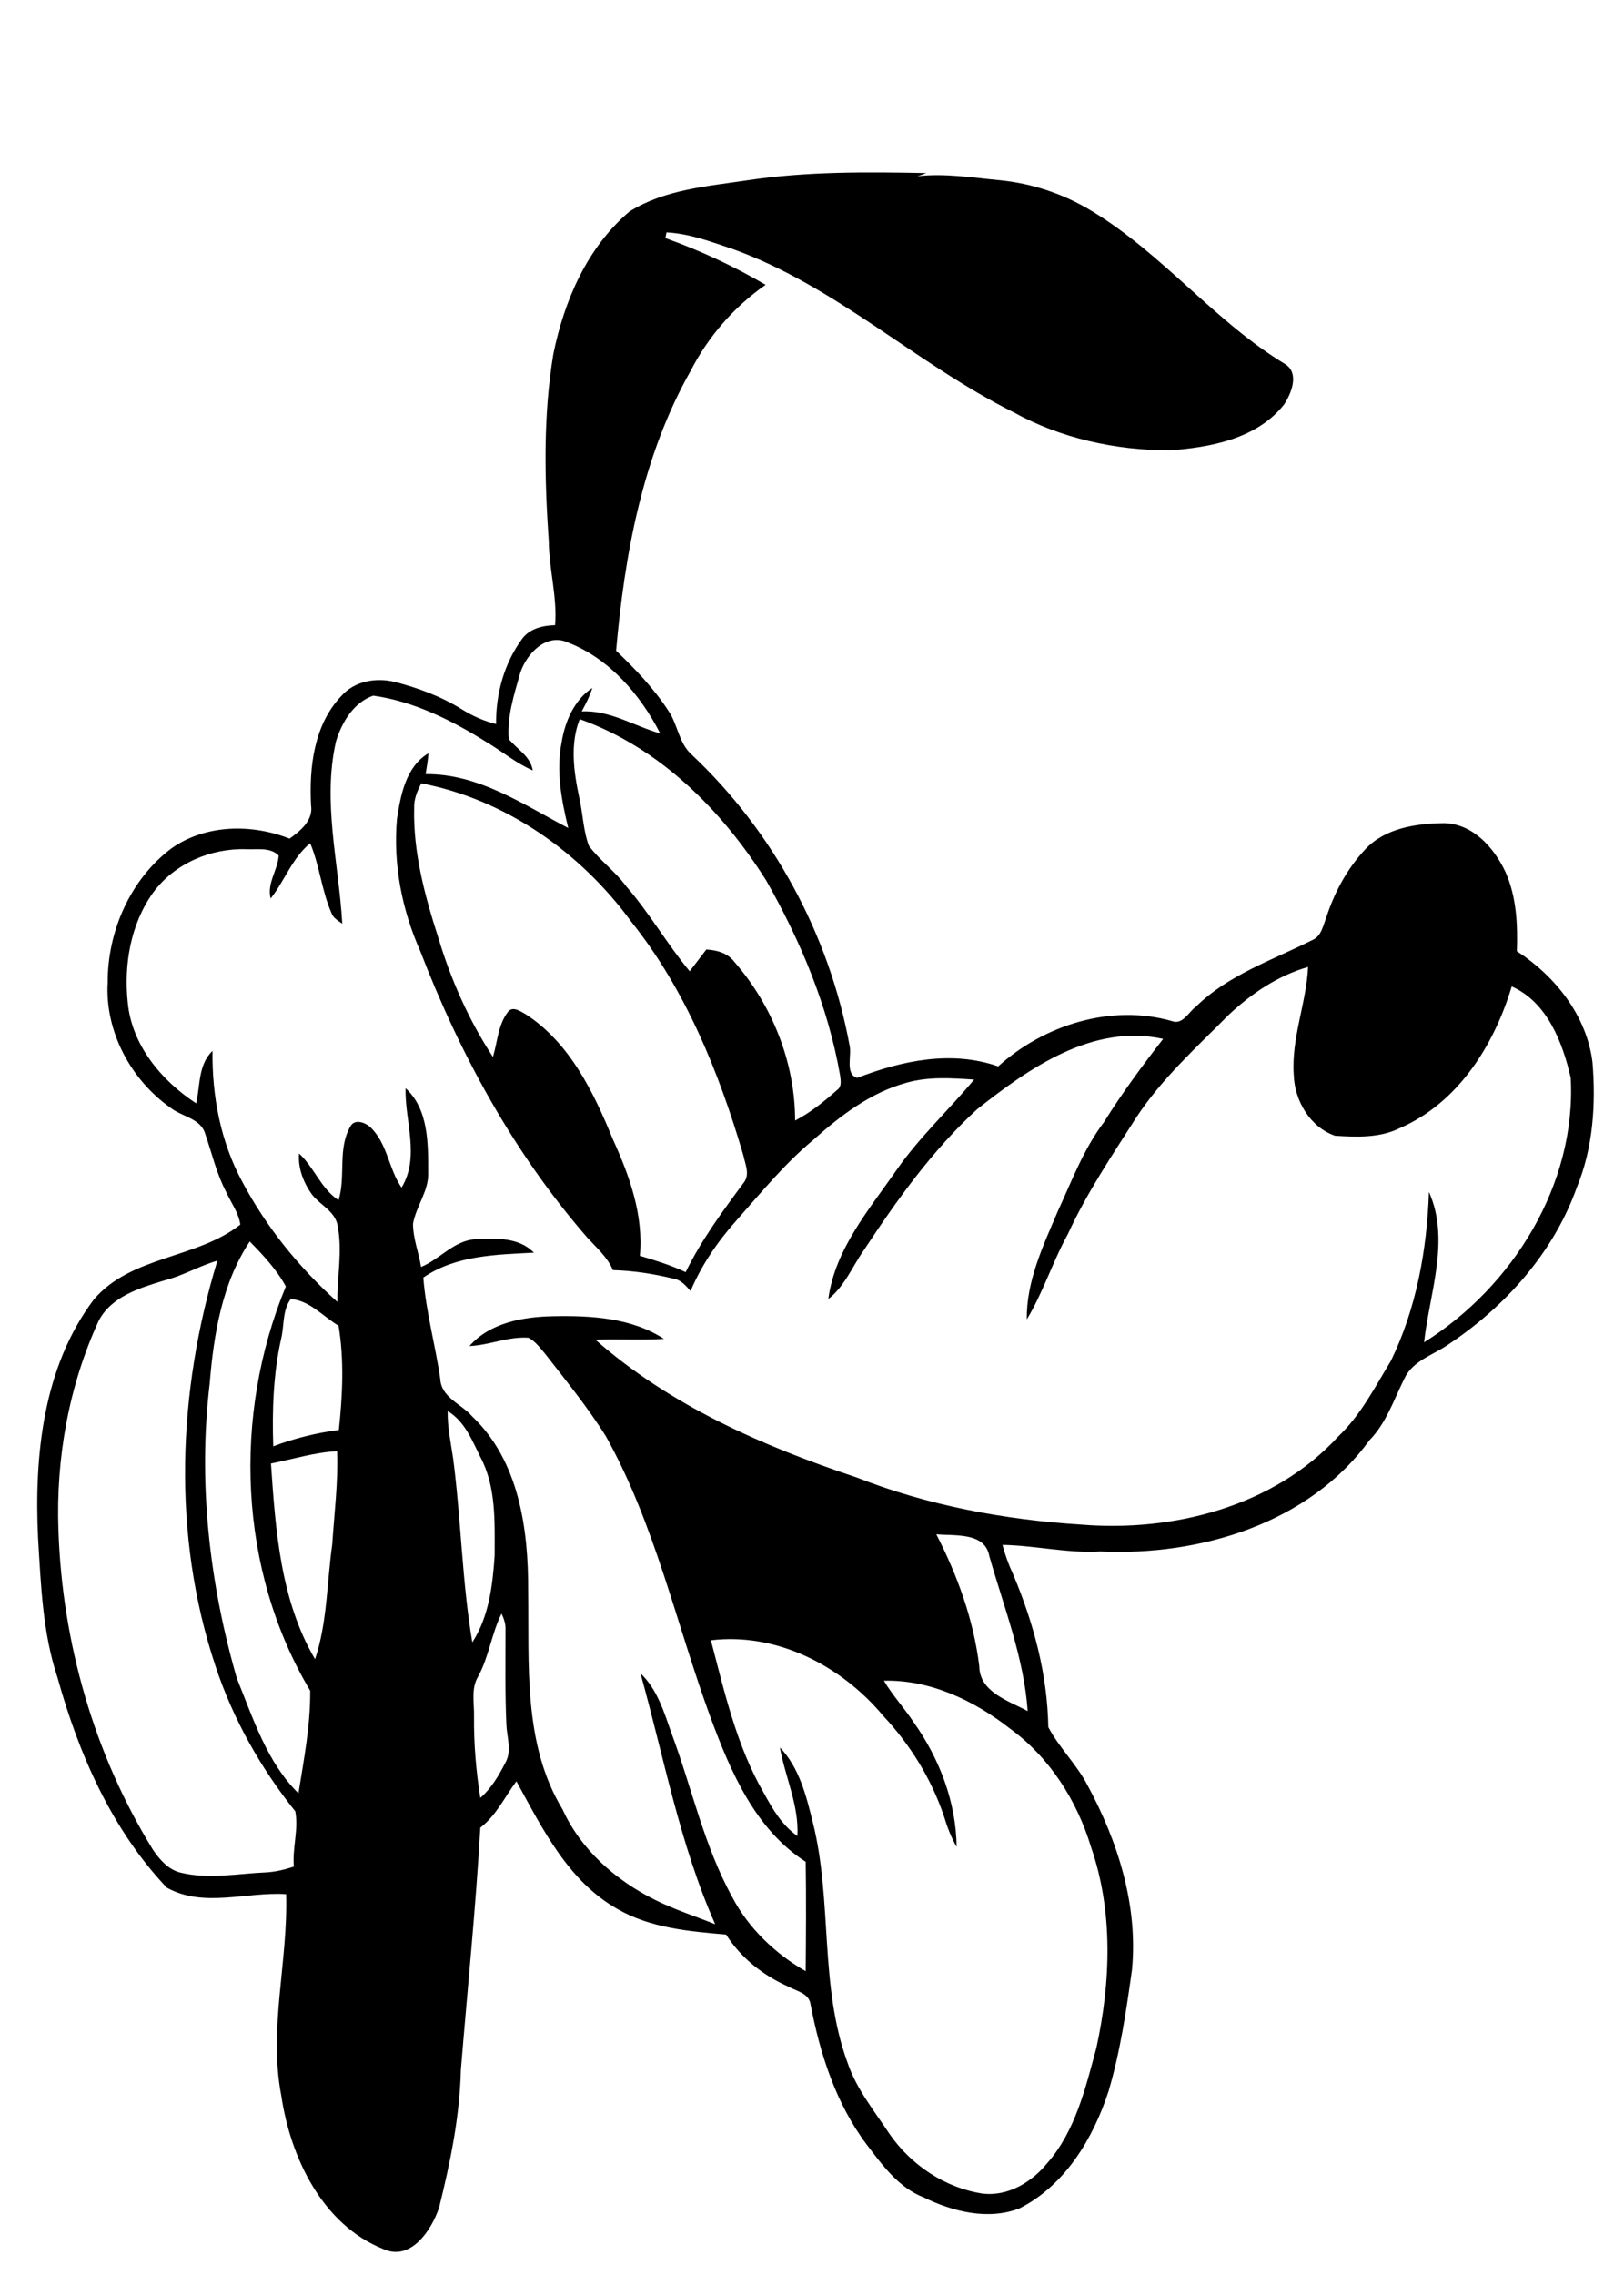
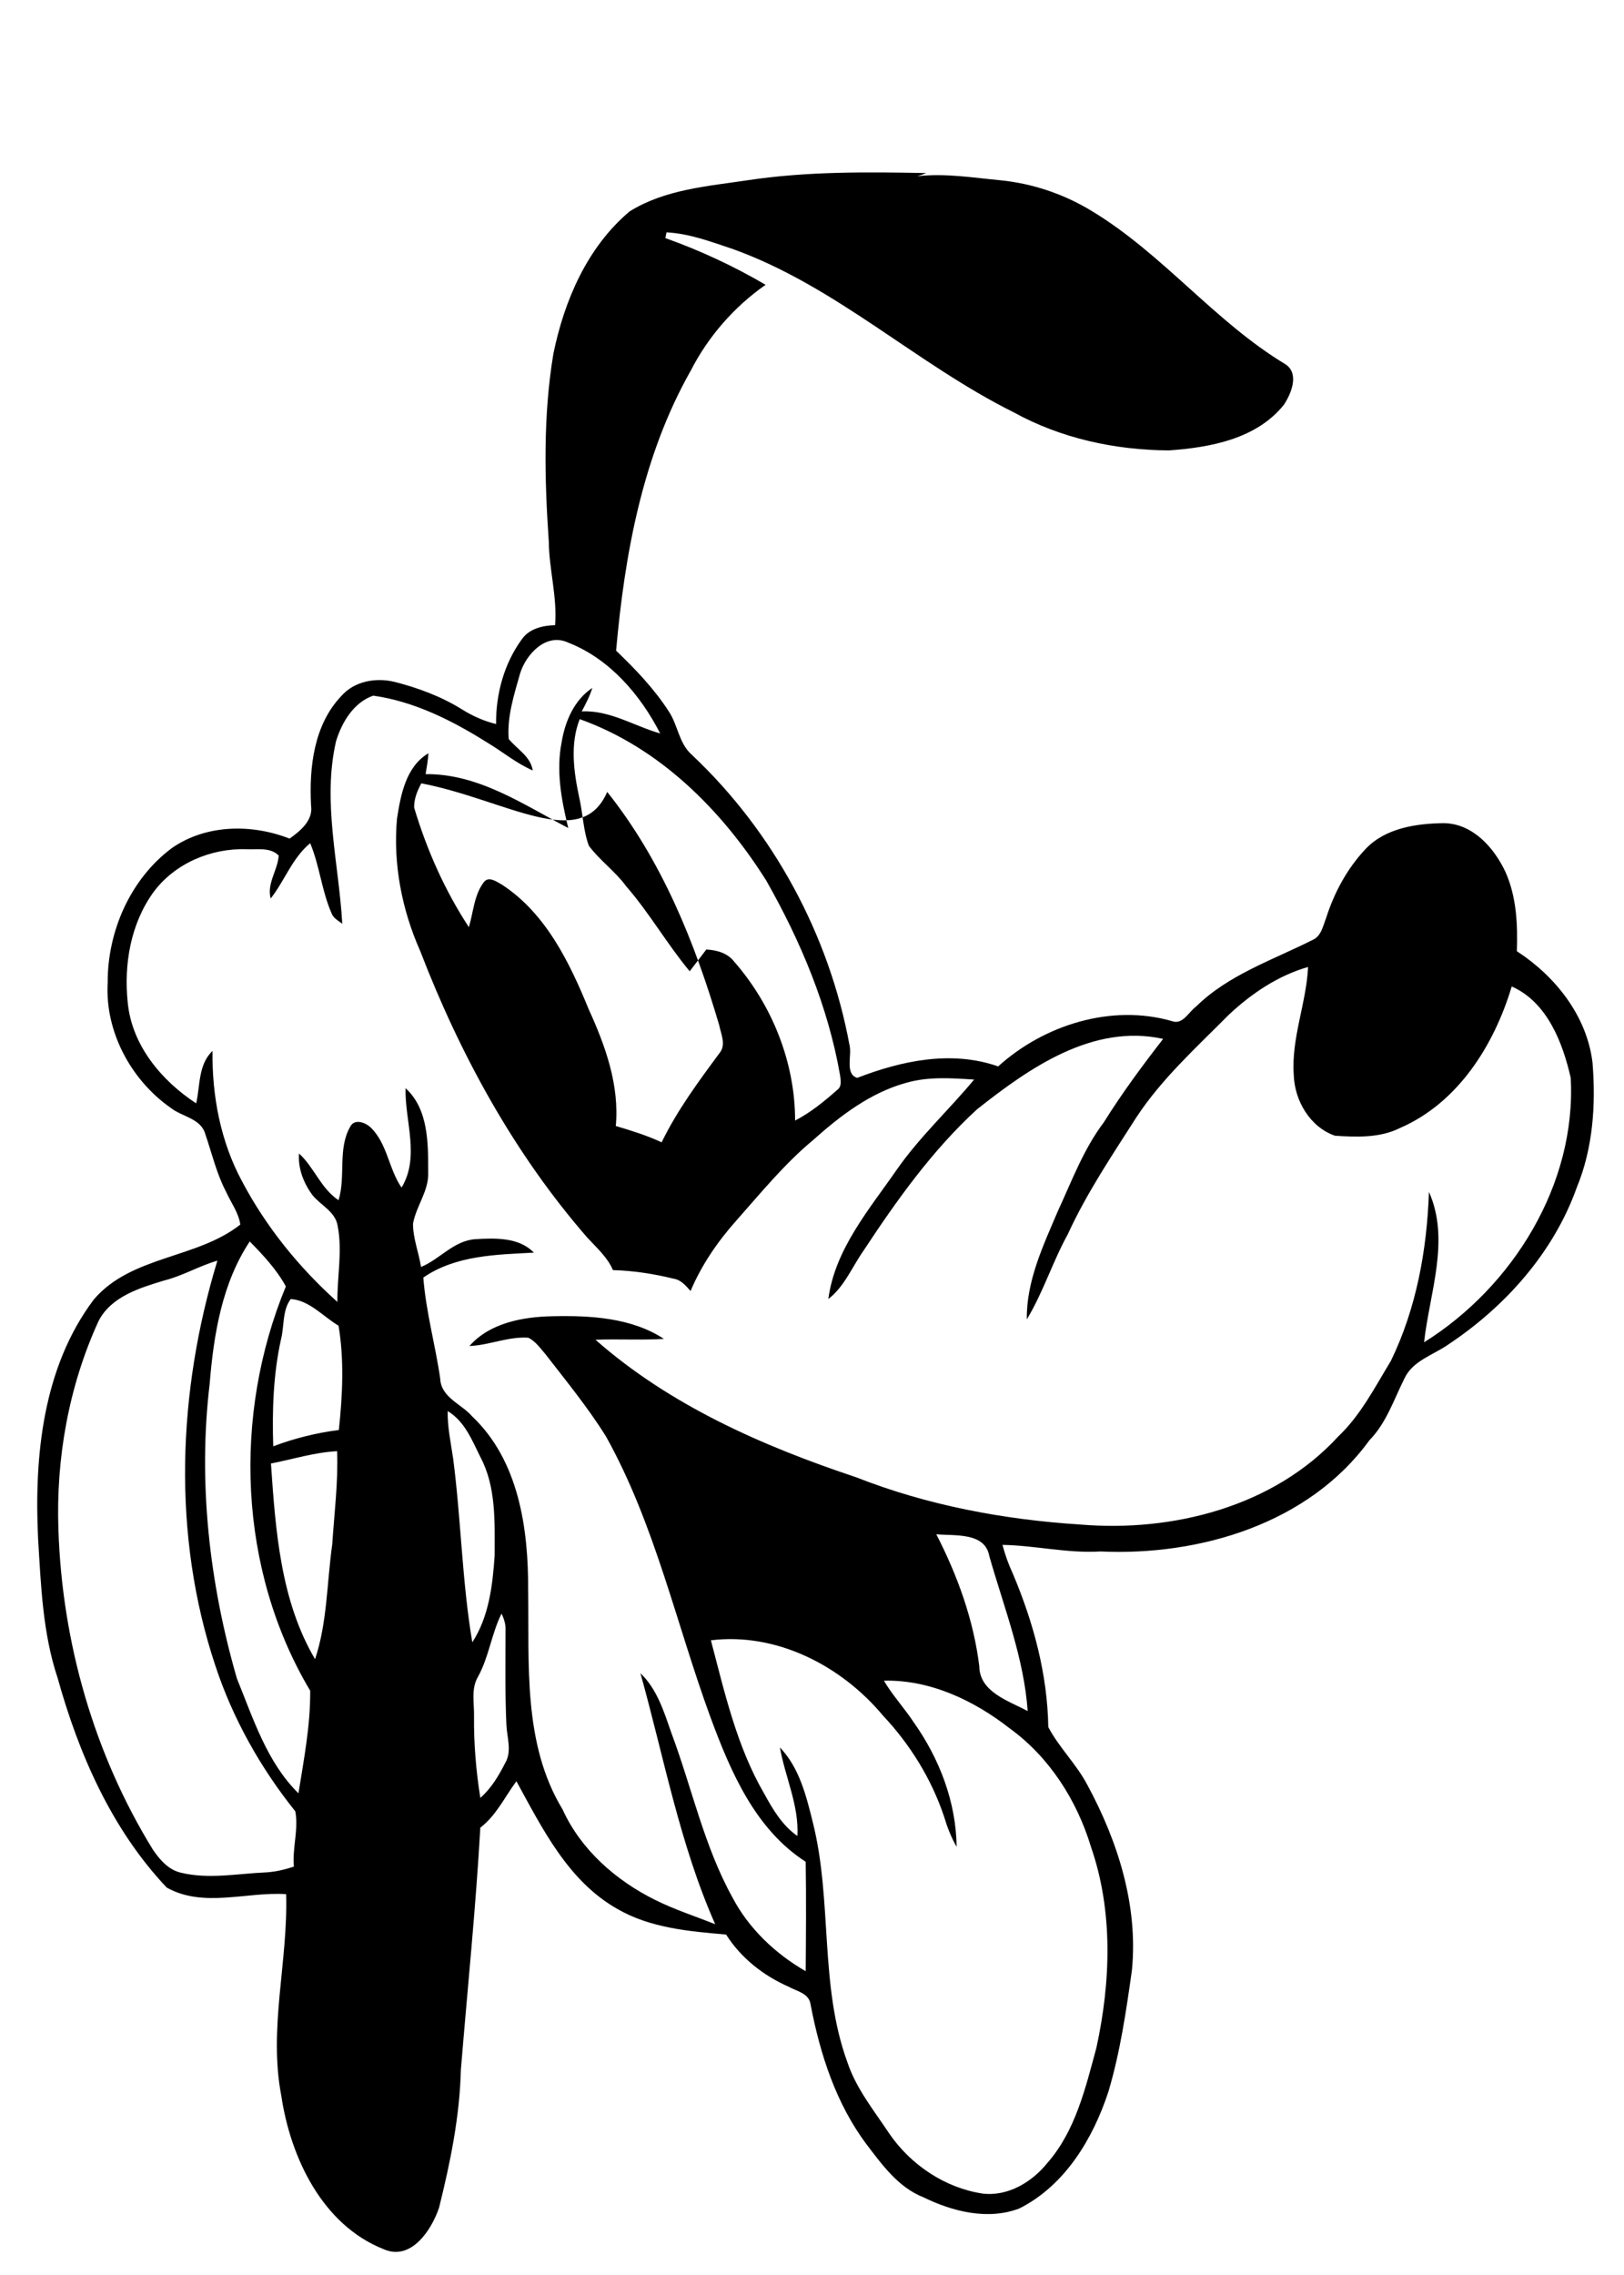
<svg xmlns="http://www.w3.org/2000/svg" version="1.2" baseProfile="tiny" id="Layer_1" x="0px" y="0px" viewBox="0 0 567 794" overflow="scroll" xml:space="preserve">
-   <path d="M248.2,572.5c4.8,18.2,9,37,18.6,53.5c3,5.5,6.3,11.1,11.6,14.8c0.6-10.7-4.3-20.6-6.1-30.9c6.8,7.1,9.2,16.9,11.5,26.2  c6.9,27.5,2.2,56.8,12.1,83.8c3.1,9.2,9.3,16.8,14.6,24.8c7.5,10.9,19.4,18.9,32.5,20.9c8.9,1.1,17.3-4,22.7-10.7  c9.8-11.2,13.3-26.2,17.1-40.2c5-23,5.9-47.6-1.9-70.1c-4.9-16.2-14.5-31.3-28.3-41.3c-12.5-9.8-27.9-17.1-44-16.7  c3,5.1,7.1,9.5,10.4,14.5c9,12.7,14.8,27.8,15,43.5c-1.9-3.3-3.3-6.9-4.4-10.6c-4.4-13.1-11.8-25.1-21.3-35.2  C293.8,581.4,271.2,569.7,248.2,572.5 M175.1,563.2c-3.5,7-4.4,15.1-8.2,22c-2.5,4.2-1.3,9.2-1.4,13.8c-0.1,9.5,0.7,19.1,2.2,28.5  c3.8-3.3,6.4-7.7,8.7-12.2c2.4-4.1,0.6-8.9,0.4-13.3c-0.5-11-0.3-22-0.3-33C176.6,567,176,565,175.1,563.2 M326.9,535.5  c7.4,14.4,13,29.8,15,46c0.1,9.1,10.2,12.1,16.9,15.7c-1.3-18.6-8.3-36.2-13.4-54.1C343.9,534.7,333.3,536.1,326.9,535.5   M94.6,510.8c1.6,23.2,3.3,47.8,15.4,68.3c4.3-12.9,4.1-26.7,6-40.1c0.7-10.8,2.1-21.6,1.7-32.5C109.8,506.9,102.3,509.3,94.6,510.8   M156.3,492.5c-0.1,5.6,1.1,11,1.9,16.5c2.8,21.4,3.1,43,6.7,64.2c5.8-8.9,7.1-19.9,7.8-30.3c0-11.6,0.6-23.9-5-34.4  C164.8,502.7,162.3,496.1,156.3,492.5 M101.5,453.4c-3,4-2.2,9.5-3.4,14.1c-2.7,12.2-3.1,24.8-2.7,37.3c7.4-2.8,15.1-4.7,22.9-5.7  c1.3-12,1.9-24.5-0.1-36.4C112.8,459.5,108,453.8,101.5,453.4 M57.4,446.9c-8.6,2.6-18.6,5.6-23,14.2c-10.4,22.7-14.9,47.9-14,72.9  c1.3,39.2,12.4,78.2,33,111.6c2.4,3.5,5.4,7,9.7,8c9.8,2.4,20,0.3,29.9-0.1c3.3-0.2,6.5-1,9.6-2c-0.6-6.4,1.7-13,0.5-19.3  c-12.1-15.1-21.8-32.3-27.9-50.8C60,535.8,62,485.7,75.9,440C69.6,441.8,63.8,445.3,57.4,446.9 M87.2,433.3  c-9.7,14.6-12.6,32.5-14,49.7c-4.1,34.4-0.1,69.6,9.5,102.8c5.7,14,10.5,29.3,21.5,40.1c1.9-11.8,4.2-23.8,4.1-35.8  C83.2,548,81.2,494,99.8,449C96.6,443.1,91.9,438.1,87.2,433.3 M147.1,273.4c-1.4,2.6-2.6,5.5-2.5,8.5c-0.4,15.5,3.7,30.7,8.4,45.3  c4.4,14.7,10.7,28.9,19.1,41.7c1.6-5.3,1.8-11.3,5.3-15.8c1.7-2.1,4.5,0,6.3,1c15.3,10,23.6,27.2,30.3,43.6  c5.8,12.7,10.7,26.4,9.4,40.6c5.4,1.6,10.9,3.3,16,5.7c5.5-11.3,13-21.4,20.4-31.4c2.1-2.8,0.3-6.5-0.3-9.5  c-8.5-28.9-20.1-57.6-39.1-81.4C202.8,297.6,176.7,279.1,147.1,273.4 M202.2,278.2c1.3,5.6,1.4,11.6,3.4,17c3.8,5.1,9.2,8.9,13,14.1  c8.1,9.3,14.3,20.2,22.2,29.7c1.9-2.5,3.9-5.1,5.8-7.6c3.6,0.2,7.4,1.2,9.7,4.2c13.3,15.2,21.3,35.2,21.3,55.5  c5.4-2.8,10.2-6.7,14.7-10.7c1.7-1.2,1.2-3.4,1-5.1c-4.2-24.1-13.8-46.9-25.8-68c-15.5-24.6-37.3-46.4-65.1-56.3  C199,259.6,200.3,269.3,202.2,278.2 M181.6,235c-2.1,7.4-4.6,15.1-4,22.9c2.9,3.6,7.6,6,8.4,11c-5.8-2.5-10.6-6.6-16-9.8  c-12.1-7.6-25.4-14.3-39.7-16.3c-6.9,2.4-11,9.4-13,16c-4.8,21.1,1,42.5,2.2,63.6c-1.5-1.1-3.2-2-3.8-3.8  c-3.4-7.8-4.1-16.4-7.4-24.3c-6.3,5.2-8.9,13.1-13.8,19.3c-1.4-5.3,2.5-9.9,2.8-15c-3-3-7.5-2-11.3-2.2c-12.4-0.4-25.1,5-32.5,15.1  c-7.9,11-10.3,25.1-8.9,38.4c1.4,14.9,11.8,27.3,23.9,35.2c1.4-6.2,0.7-13.6,5.7-18.3c-0.2,15.7,2.8,31.6,10.3,45.5  c8.4,15.9,19.9,30.1,33.3,42.1c-0.1-8.8,1.8-17.7,0.1-26.5c-0.8-5.1-6-7.2-8.9-10.9c-3-4.1-5-9.2-4.6-14.4  c5.3,4.8,7.6,12.2,13.8,16.3c2.6-8.4-0.4-17.9,4.1-25.7c1.5-2.9,5.4-1.4,7.2,0.4c5.8,5.7,6.2,14.4,10.7,20.9  c6.5-10.8,1.1-23.2,1.4-34.7c8,7.3,7.9,19.2,7.9,29.3c0.3,6.5-4.2,11.8-5.3,18c0,5.2,2,10,2.8,15.1c6.6-2.7,11.4-9.2,19-9.7  c6.9-0.4,15.2-0.7,20.4,4.7c-13.1,0.7-27.3,0.9-38.6,8.7c0.9,11.9,4.2,23.5,5.9,35.3c0.3,6.6,7.4,8.8,11.1,13.1  c16.4,15.5,19.7,39.3,19.6,60.8c0.4,25.7-1.9,53.5,12,76.4c6.4,14.1,18.6,24.8,32.3,31.6c6.8,3.4,14,5.7,21,8.5  c-12.4-28-17.9-58.3-26.1-87.6c5.9,5.6,8.3,13.7,10.9,21.1c7.1,19,11.3,39.2,21.2,57.1c5.7,10.9,15,19.7,25.6,25.8  c0.1-12.7,0.2-25.5,0-38.2c-17.6-11.3-26.2-31.4-33.2-50.3c-12-32.7-19.4-67.4-36.5-98.1c-6.3-10.1-13.9-19.4-21.2-28.8  c-1.8-2.1-3.4-4.4-5.9-5.7c-7-0.5-13.6,2.6-20.6,2.9c7.1-8.1,18.7-10.2,29-10.4c13.2-0.3,27.6,0.5,38.9,7.9  c-7.9,0.5-15.9,0-23.9,0.3c26,22.9,58.3,37.1,91,48c24.9,9.8,51.6,14.8,78.3,16.5c32.3,2.7,67.5-6.2,90-30.7  c7.9-7.5,12.8-17.2,18.4-26.4c8.9-18.3,12.6-38.7,13.3-59c7.5,16.8,0.2,35.3-1.7,52.5c30.9-19.3,53.2-55.1,51.2-92.3  c-2.8-12.3-8.2-26.4-20.6-31.9c-6.1,20.4-18.7,40.6-39,49.4c-7,3.5-15.1,3.2-22.7,2.7c-8.7-3-14.1-12.2-14.4-21.2  c-0.9-12.9,4.4-25,5-37.7c-10.5,3-19.8,9.3-27.7,16.7c-11.3,11.4-23.3,22.2-32.2,35.7c-8.5,13.3-17.4,26.5-24,40.9  c-5.3,9.6-8.6,20.3-14.3,29.7c-0.2-13.3,5.7-25.7,10.8-37.7c4.9-10.6,9-21.7,16.1-31.1c6.3-10.1,13.4-19.7,20.7-29.1  c-24.6-5.4-46.8,10.2-65,24.6c-15.6,14.3-28,31.7-39.6,49.3c-4,5.7-6.7,12.6-12.3,16.9c2.3-17.4,14.3-31.3,24-45.3  c7.9-11.3,18.1-20.7,26.9-31.3c-7.8-0.5-15.9-1.1-23.6,1.1c-12.5,3.4-23.1,11.5-32.6,20c-10,8.3-18.3,18.5-26.9,28.2  c-6.5,7.3-12.1,15.5-15.9,24.5c-1.6-1.8-3.3-3.9-5.9-4.3c-6.9-1.7-14-2.8-21.2-3c-1.9-4.5-5.7-7.8-9-11.4  c-25.5-29.3-44.4-63.9-58.3-100c-6.4-14.4-9.5-30.4-8.1-46.1c1.3-8.4,3.1-18.2,11-22.9c-0.2,2.5-0.6,4.9-1,7.3  c18.5-0.2,34.1,10.6,49.8,18.8c-2.4-9.8-4.3-20-2.3-30c1.2-7.3,4.4-14.7,10.7-18.9c-0.9,2.9-2.3,5.6-3.7,8.2  c9.8-0.5,18.3,5.1,27.4,7.7c-6.9-13.5-17.7-26.1-32.1-31.7C190.7,220.7,183.7,228.3,181.6,235 M261.1,62.9  c20.6-3.1,41.5-2.9,62.3-2.5c-1,0.4-2.1,0.8-3.1,1.1c9.6-1.1,19.2,0.5,28.8,1.4c11.3,1.1,22.3,4.8,32,10.7  c24.9,15,43,38.7,67.8,53.6c4.8,3.3,1.9,10.2-0.6,14c-9.5,12-25.8,15-40.2,16c-18.8-0.1-37.7-4.2-54.2-13.3  c-34-16.9-62.1-44.1-98.1-57c-7.5-2.5-15.1-5.4-23.1-5.8c-0.1,0.5-0.3,1.5-0.4,2c12.1,4.3,23.9,9.8,35,16.3  c-10.9,7.6-20,18-26.1,29.9c-16.9,29.8-23.1,64.1-26.1,97.8c6.8,6.5,13.3,13.3,18.4,21.2c3.2,4.8,3.5,11.1,8,15.1  c28.5,26.8,48,62.9,55.1,101.4c0.9,3.5-1.7,10.1,2.7,11.4c15.5-6,32.9-9.7,49.2-4c16-14.5,39.6-21.9,60.7-15.8  c3.7,1.4,5.8-3.2,8.4-5.1c11.3-11.1,26.7-16.2,40.6-23.2c3.1-1.3,3.7-4.9,4.8-7.7c2.8-8.8,7.3-17.2,13.7-24c6.9-7.4,17.8-9,27.5-9.1  c10,0.2,17.4,8.5,21.4,17c3.9,8.7,4.3,18.4,4,27.7c13.4,8.7,24.4,22.5,26.4,38.8c1.2,14.7,0.2,29.9-5.5,43.7  c-8.1,22.7-25,41.6-44.9,54.8c-5.3,3.7-12.4,5.6-15.3,11.9c-3.7,7.4-6.3,15.5-12.2,21.5c-21.1,29.1-59.2,40.4-93.9,38.8  c-11.5,0.7-22.8-2.1-34.2-2.3c0.9,3.4,2.1,6.8,3.6,10c7.2,17,12.1,35.1,12.4,53.6c3.8,7.2,9.9,13,13.7,20.3  c10.6,19.6,17.7,42,15.5,64.5c-2,14.3-4.1,28.6-8.2,42.4c-5.4,16.5-15.2,32.8-31.1,40.8c-11,4.2-23.3,1.1-33.5-3.9  c-8.7-3.4-14.4-11.3-19.8-18.4c-10.7-14.2-16.3-31.6-19.6-48.9c-0.5-3.9-4.8-4.6-7.7-6.2c-8.8-3.9-16.6-10-21.8-18.2  c-12.9-1.1-26.5-2.3-37.9-8.9c-17.2-9.7-26.2-28-35.3-44.6c-4.1,5.5-7,11.9-12.6,16.2c-1.6,28.2-4.5,56.4-6.8,84.6  c-0.4,16.3-3.7,32.3-7.6,48c-2.6,7.8-9.8,18.8-19.4,14.5c-21.4-8.5-32.5-32-35.7-53.6c-4.5-23.4,2.4-46.8,1.7-70.3  c-13.8-0.9-28.9,4.9-41.7-2.3c-19.2-20.3-30.7-46.6-38.1-73.2c-5.2-15.6-5.8-32.2-6.8-48.5c-1.4-28.7,1.6-59.9,19.5-83.6  c13.1-15.3,35.9-14.1,51.1-26.1c-0.6-4.2-3.3-7.7-5-11.5c-3.3-6.3-4.9-13.3-7.2-20c-1.5-5.6-8.2-6.1-12.2-9.3  C45.7,376.9,36.6,360,37.6,343c-0.1-17.9,7.9-36.2,22.4-47c11.9-8.3,27.9-8.5,41.1-3.3c3.8-2.7,8.3-6.4,7.5-11.6  c-0.7-13.3,1-28.1,10.5-38.1c4.6-5.3,12.1-6.6,18.7-5c8.2,2.1,16.3,5.1,23.5,9.6c3.7,2.3,7.7,4.1,11.9,5.1  c-0.1-10.5,2.8-21.1,9-29.6c2.6-3.7,7.3-4.8,11.6-4.9c0.8-9.8-2.1-19.4-2.2-29.2c-1.5-21.8-2-43.9,1.6-65.5  c3.8-18.6,11.8-37.2,26.6-49.7C232.1,66.1,247.1,65,261.1,62.9" />
+   <path d="M248.2,572.5c4.8,18.2,9,37,18.6,53.5c3,5.5,6.3,11.1,11.6,14.8c0.6-10.7-4.3-20.6-6.1-30.9c6.8,7.1,9.2,16.9,11.5,26.2  c6.9,27.5,2.2,56.8,12.1,83.8c3.1,9.2,9.3,16.8,14.6,24.8c7.5,10.9,19.4,18.9,32.5,20.9c8.9,1.1,17.3-4,22.7-10.7  c9.8-11.2,13.3-26.2,17.1-40.2c5-23,5.9-47.6-1.9-70.1c-4.9-16.2-14.5-31.3-28.3-41.3c-12.5-9.8-27.9-17.1-44-16.7  c3,5.1,7.1,9.5,10.4,14.5c9,12.7,14.8,27.8,15,43.5c-1.9-3.3-3.3-6.9-4.4-10.6c-4.4-13.1-11.8-25.1-21.3-35.2  C293.8,581.4,271.2,569.7,248.2,572.5 M175.1,563.2c-3.5,7-4.4,15.1-8.2,22c-2.5,4.2-1.3,9.2-1.4,13.8c-0.1,9.5,0.7,19.1,2.2,28.5  c3.8-3.3,6.4-7.7,8.7-12.2c2.4-4.1,0.6-8.9,0.4-13.3c-0.5-11-0.3-22-0.3-33C176.6,567,176,565,175.1,563.2 M326.9,535.5  c7.4,14.4,13,29.8,15,46c0.1,9.1,10.2,12.1,16.9,15.7c-1.3-18.6-8.3-36.2-13.4-54.1C343.9,534.7,333.3,536.1,326.9,535.5   M94.6,510.8c1.6,23.2,3.3,47.8,15.4,68.3c4.3-12.9,4.1-26.7,6-40.1c0.7-10.8,2.1-21.6,1.7-32.5C109.8,506.9,102.3,509.3,94.6,510.8   M156.3,492.5c-0.1,5.6,1.1,11,1.9,16.5c2.8,21.4,3.1,43,6.7,64.2c5.8-8.9,7.1-19.9,7.8-30.3c0-11.6,0.6-23.9-5-34.4  C164.8,502.7,162.3,496.1,156.3,492.5 M101.5,453.4c-3,4-2.2,9.5-3.4,14.1c-2.7,12.2-3.1,24.8-2.7,37.3c7.4-2.8,15.1-4.7,22.9-5.7  c1.3-12,1.9-24.5-0.1-36.4C112.8,459.5,108,453.8,101.5,453.4 M57.4,446.9c-8.6,2.6-18.6,5.6-23,14.2c-10.4,22.7-14.9,47.9-14,72.9  c1.3,39.2,12.4,78.2,33,111.6c2.4,3.5,5.4,7,9.7,8c9.8,2.4,20,0.3,29.9-0.1c3.3-0.2,6.5-1,9.6-2c-0.6-6.4,1.7-13,0.5-19.3  c-12.1-15.1-21.8-32.3-27.9-50.8C60,535.8,62,485.7,75.9,440C69.6,441.8,63.8,445.3,57.4,446.9 M87.2,433.3  c-9.7,14.6-12.6,32.5-14,49.7c-4.1,34.4-0.1,69.6,9.5,102.8c5.7,14,10.5,29.3,21.5,40.1c1.9-11.8,4.2-23.8,4.1-35.8  C83.2,548,81.2,494,99.8,449C96.6,443.1,91.9,438.1,87.2,433.3 M147.1,273.4c-1.4,2.6-2.6,5.5-2.5,8.5c4.4,14.7,10.7,28.9,19.1,41.7c1.6-5.3,1.8-11.3,5.3-15.8c1.7-2.1,4.5,0,6.3,1c15.3,10,23.6,27.2,30.3,43.6  c5.8,12.7,10.7,26.4,9.4,40.6c5.4,1.6,10.9,3.3,16,5.7c5.5-11.3,13-21.4,20.4-31.4c2.1-2.8,0.3-6.5-0.3-9.5  c-8.5-28.9-20.1-57.6-39.1-81.4C202.8,297.6,176.7,279.1,147.1,273.4 M202.2,278.2c1.3,5.6,1.4,11.6,3.4,17c3.8,5.1,9.2,8.9,13,14.1  c8.1,9.3,14.3,20.2,22.2,29.7c1.9-2.5,3.9-5.1,5.8-7.6c3.6,0.2,7.4,1.2,9.7,4.2c13.3,15.2,21.3,35.2,21.3,55.5  c5.4-2.8,10.2-6.7,14.7-10.7c1.7-1.2,1.2-3.4,1-5.1c-4.2-24.1-13.8-46.9-25.8-68c-15.5-24.6-37.3-46.4-65.1-56.3  C199,259.6,200.3,269.3,202.2,278.2 M181.6,235c-2.1,7.4-4.6,15.1-4,22.9c2.9,3.6,7.6,6,8.4,11c-5.8-2.5-10.6-6.6-16-9.8  c-12.1-7.6-25.4-14.3-39.7-16.3c-6.9,2.4-11,9.4-13,16c-4.8,21.1,1,42.5,2.2,63.6c-1.5-1.1-3.2-2-3.8-3.8  c-3.4-7.8-4.1-16.4-7.4-24.3c-6.3,5.2-8.9,13.1-13.8,19.3c-1.4-5.3,2.5-9.9,2.8-15c-3-3-7.5-2-11.3-2.2c-12.4-0.4-25.1,5-32.5,15.1  c-7.9,11-10.3,25.1-8.9,38.4c1.4,14.9,11.8,27.3,23.9,35.2c1.4-6.2,0.7-13.6,5.7-18.3c-0.2,15.7,2.8,31.6,10.3,45.5  c8.4,15.9,19.9,30.1,33.3,42.1c-0.1-8.8,1.8-17.7,0.1-26.5c-0.8-5.1-6-7.2-8.9-10.9c-3-4.1-5-9.2-4.6-14.4  c5.3,4.8,7.6,12.2,13.8,16.3c2.6-8.4-0.4-17.9,4.1-25.7c1.5-2.9,5.4-1.4,7.2,0.4c5.8,5.7,6.2,14.4,10.7,20.9  c6.5-10.8,1.1-23.2,1.4-34.7c8,7.3,7.9,19.2,7.9,29.3c0.3,6.5-4.2,11.8-5.3,18c0,5.2,2,10,2.8,15.1c6.6-2.7,11.4-9.2,19-9.7  c6.9-0.4,15.2-0.7,20.4,4.7c-13.1,0.7-27.3,0.9-38.6,8.7c0.9,11.9,4.2,23.5,5.9,35.3c0.3,6.6,7.4,8.8,11.1,13.1  c16.4,15.5,19.7,39.3,19.6,60.8c0.4,25.7-1.9,53.5,12,76.4c6.4,14.1,18.6,24.8,32.3,31.6c6.8,3.4,14,5.7,21,8.5  c-12.4-28-17.9-58.3-26.1-87.6c5.9,5.6,8.3,13.7,10.9,21.1c7.1,19,11.3,39.2,21.2,57.1c5.7,10.9,15,19.7,25.6,25.8  c0.1-12.7,0.2-25.5,0-38.2c-17.6-11.3-26.2-31.4-33.2-50.3c-12-32.7-19.4-67.4-36.5-98.1c-6.3-10.1-13.9-19.4-21.2-28.8  c-1.8-2.1-3.4-4.4-5.9-5.7c-7-0.5-13.6,2.6-20.6,2.9c7.1-8.1,18.7-10.2,29-10.4c13.2-0.3,27.6,0.5,38.9,7.9  c-7.9,0.5-15.9,0-23.9,0.3c26,22.9,58.3,37.1,91,48c24.9,9.8,51.6,14.8,78.3,16.5c32.3,2.7,67.5-6.2,90-30.7  c7.9-7.5,12.8-17.2,18.4-26.4c8.9-18.3,12.6-38.7,13.3-59c7.5,16.8,0.2,35.3-1.7,52.5c30.9-19.3,53.2-55.1,51.2-92.3  c-2.8-12.3-8.2-26.4-20.6-31.9c-6.1,20.4-18.7,40.6-39,49.4c-7,3.5-15.1,3.2-22.7,2.7c-8.7-3-14.1-12.2-14.4-21.2  c-0.9-12.9,4.4-25,5-37.7c-10.5,3-19.8,9.3-27.7,16.7c-11.3,11.4-23.3,22.2-32.2,35.7c-8.5,13.3-17.4,26.5-24,40.9  c-5.3,9.6-8.6,20.3-14.3,29.7c-0.2-13.3,5.7-25.7,10.8-37.7c4.9-10.6,9-21.7,16.1-31.1c6.3-10.1,13.4-19.7,20.7-29.1  c-24.6-5.4-46.8,10.2-65,24.6c-15.6,14.3-28,31.7-39.6,49.3c-4,5.7-6.7,12.6-12.3,16.9c2.3-17.4,14.3-31.3,24-45.3  c7.9-11.3,18.1-20.7,26.9-31.3c-7.8-0.5-15.9-1.1-23.6,1.1c-12.5,3.4-23.1,11.5-32.6,20c-10,8.3-18.3,18.5-26.9,28.2  c-6.5,7.3-12.1,15.5-15.9,24.5c-1.6-1.8-3.3-3.9-5.9-4.3c-6.9-1.7-14-2.8-21.2-3c-1.9-4.5-5.7-7.8-9-11.4  c-25.5-29.3-44.4-63.9-58.3-100c-6.4-14.4-9.5-30.4-8.1-46.1c1.3-8.4,3.1-18.2,11-22.9c-0.2,2.5-0.6,4.9-1,7.3  c18.5-0.2,34.1,10.6,49.8,18.8c-2.4-9.8-4.3-20-2.3-30c1.2-7.3,4.4-14.7,10.7-18.9c-0.9,2.9-2.3,5.6-3.7,8.2  c9.8-0.5,18.3,5.1,27.4,7.7c-6.9-13.5-17.7-26.1-32.1-31.7C190.7,220.7,183.7,228.3,181.6,235 M261.1,62.9  c20.6-3.1,41.5-2.9,62.3-2.5c-1,0.4-2.1,0.8-3.1,1.1c9.6-1.1,19.2,0.5,28.8,1.4c11.3,1.1,22.3,4.8,32,10.7  c24.9,15,43,38.7,67.8,53.6c4.8,3.3,1.9,10.2-0.6,14c-9.5,12-25.8,15-40.2,16c-18.8-0.1-37.7-4.2-54.2-13.3  c-34-16.9-62.1-44.1-98.1-57c-7.5-2.5-15.1-5.4-23.1-5.8c-0.1,0.5-0.3,1.5-0.4,2c12.1,4.3,23.9,9.8,35,16.3  c-10.9,7.6-20,18-26.1,29.9c-16.9,29.8-23.1,64.1-26.1,97.8c6.8,6.5,13.3,13.3,18.4,21.2c3.2,4.8,3.5,11.1,8,15.1  c28.5,26.8,48,62.9,55.1,101.4c0.9,3.5-1.7,10.1,2.7,11.4c15.5-6,32.9-9.7,49.2-4c16-14.5,39.6-21.9,60.7-15.8  c3.7,1.4,5.8-3.2,8.4-5.1c11.3-11.1,26.7-16.2,40.6-23.2c3.1-1.3,3.7-4.9,4.8-7.7c2.8-8.8,7.3-17.2,13.7-24c6.9-7.4,17.8-9,27.5-9.1  c10,0.2,17.4,8.5,21.4,17c3.9,8.7,4.3,18.4,4,27.7c13.4,8.7,24.4,22.5,26.4,38.8c1.2,14.7,0.2,29.9-5.5,43.7  c-8.1,22.7-25,41.6-44.9,54.8c-5.3,3.7-12.4,5.6-15.3,11.9c-3.7,7.4-6.3,15.5-12.2,21.5c-21.1,29.1-59.2,40.4-93.9,38.8  c-11.5,0.7-22.8-2.1-34.2-2.3c0.9,3.4,2.1,6.8,3.6,10c7.2,17,12.1,35.1,12.4,53.6c3.8,7.2,9.9,13,13.7,20.3  c10.6,19.6,17.7,42,15.5,64.5c-2,14.3-4.1,28.6-8.2,42.4c-5.4,16.5-15.2,32.8-31.1,40.8c-11,4.2-23.3,1.1-33.5-3.9  c-8.7-3.4-14.4-11.3-19.8-18.4c-10.7-14.2-16.3-31.6-19.6-48.9c-0.5-3.9-4.8-4.6-7.7-6.2c-8.8-3.9-16.6-10-21.8-18.2  c-12.9-1.1-26.5-2.3-37.9-8.9c-17.2-9.7-26.2-28-35.3-44.6c-4.1,5.5-7,11.9-12.6,16.2c-1.6,28.2-4.5,56.4-6.8,84.6  c-0.4,16.3-3.7,32.3-7.6,48c-2.6,7.8-9.8,18.8-19.4,14.5c-21.4-8.5-32.5-32-35.7-53.6c-4.5-23.4,2.4-46.8,1.7-70.3  c-13.8-0.9-28.9,4.9-41.7-2.3c-19.2-20.3-30.7-46.6-38.1-73.2c-5.2-15.6-5.8-32.2-6.8-48.5c-1.4-28.7,1.6-59.9,19.5-83.6  c13.1-15.3,35.9-14.1,51.1-26.1c-0.6-4.2-3.3-7.7-5-11.5c-3.3-6.3-4.9-13.3-7.2-20c-1.5-5.6-8.2-6.1-12.2-9.3  C45.7,376.9,36.6,360,37.6,343c-0.1-17.9,7.9-36.2,22.4-47c11.9-8.3,27.9-8.5,41.1-3.3c3.8-2.7,8.3-6.4,7.5-11.6  c-0.7-13.3,1-28.1,10.5-38.1c4.6-5.3,12.1-6.6,18.7-5c8.2,2.1,16.3,5.1,23.5,9.6c3.7,2.3,7.7,4.1,11.9,5.1  c-0.1-10.5,2.8-21.1,9-29.6c2.6-3.7,7.3-4.8,11.6-4.9c0.8-9.8-2.1-19.4-2.2-29.2c-1.5-21.8-2-43.9,1.6-65.5  c3.8-18.6,11.8-37.2,26.6-49.7C232.1,66.1,247.1,65,261.1,62.9" />
</svg>